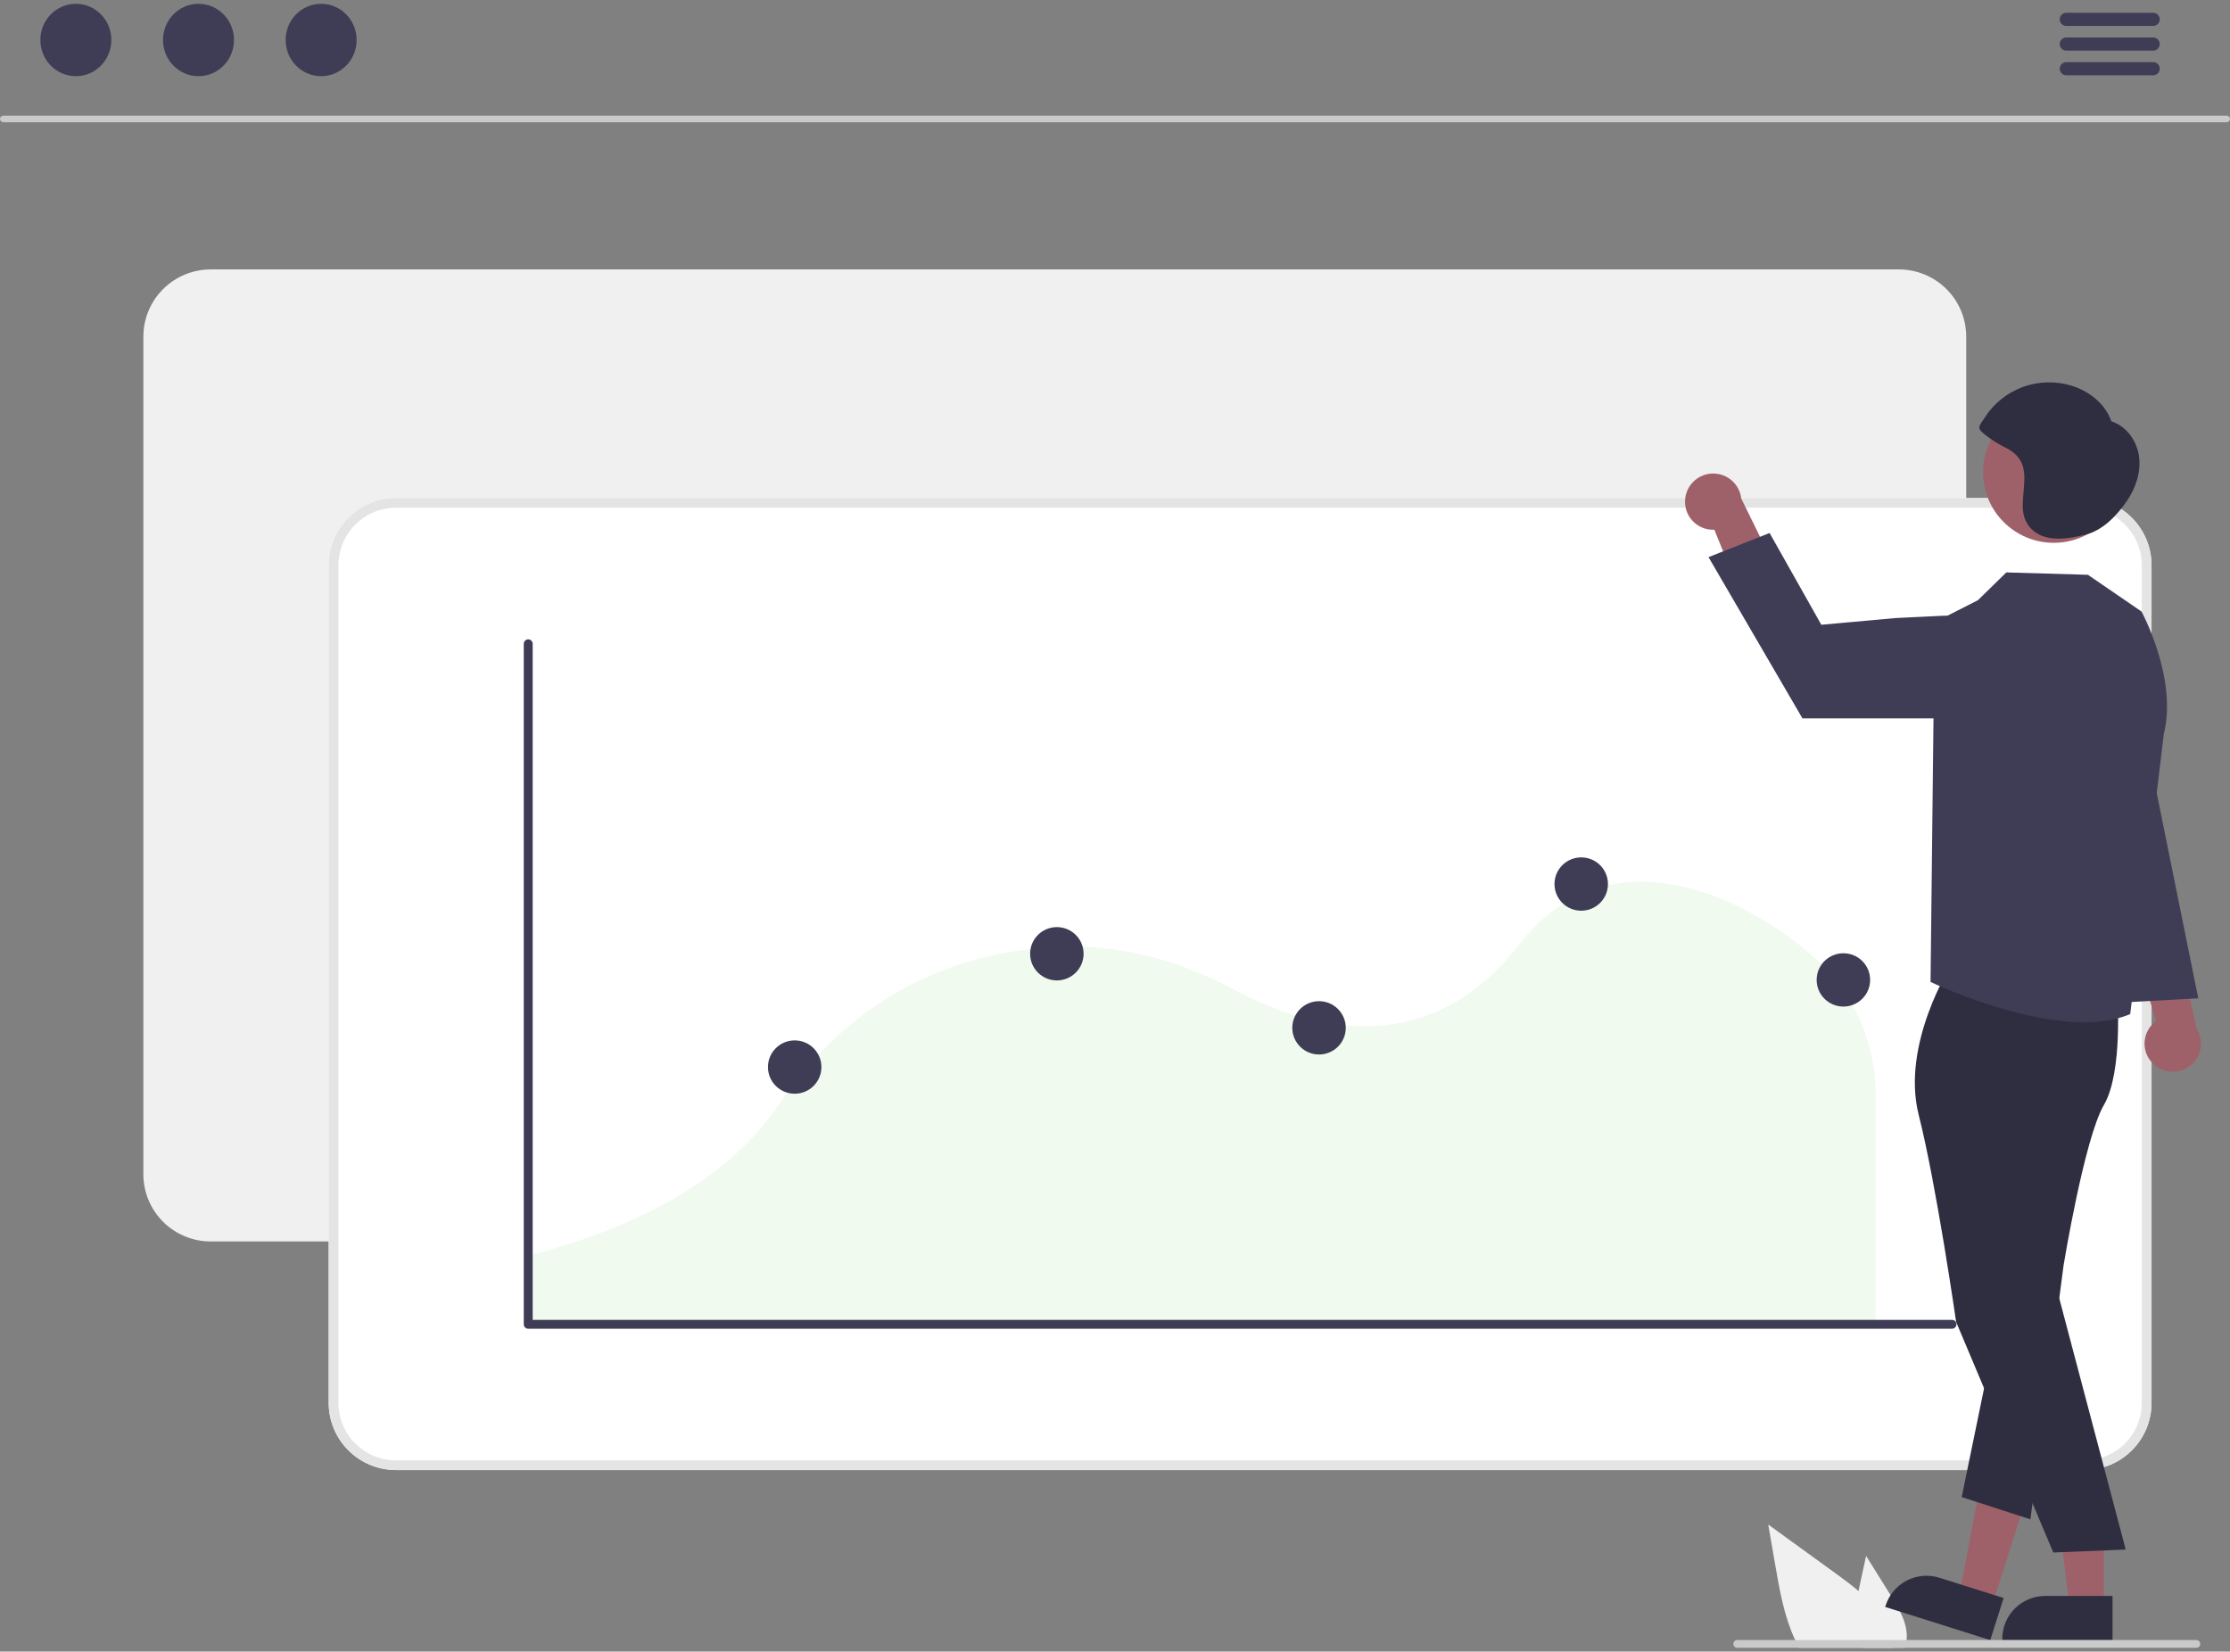
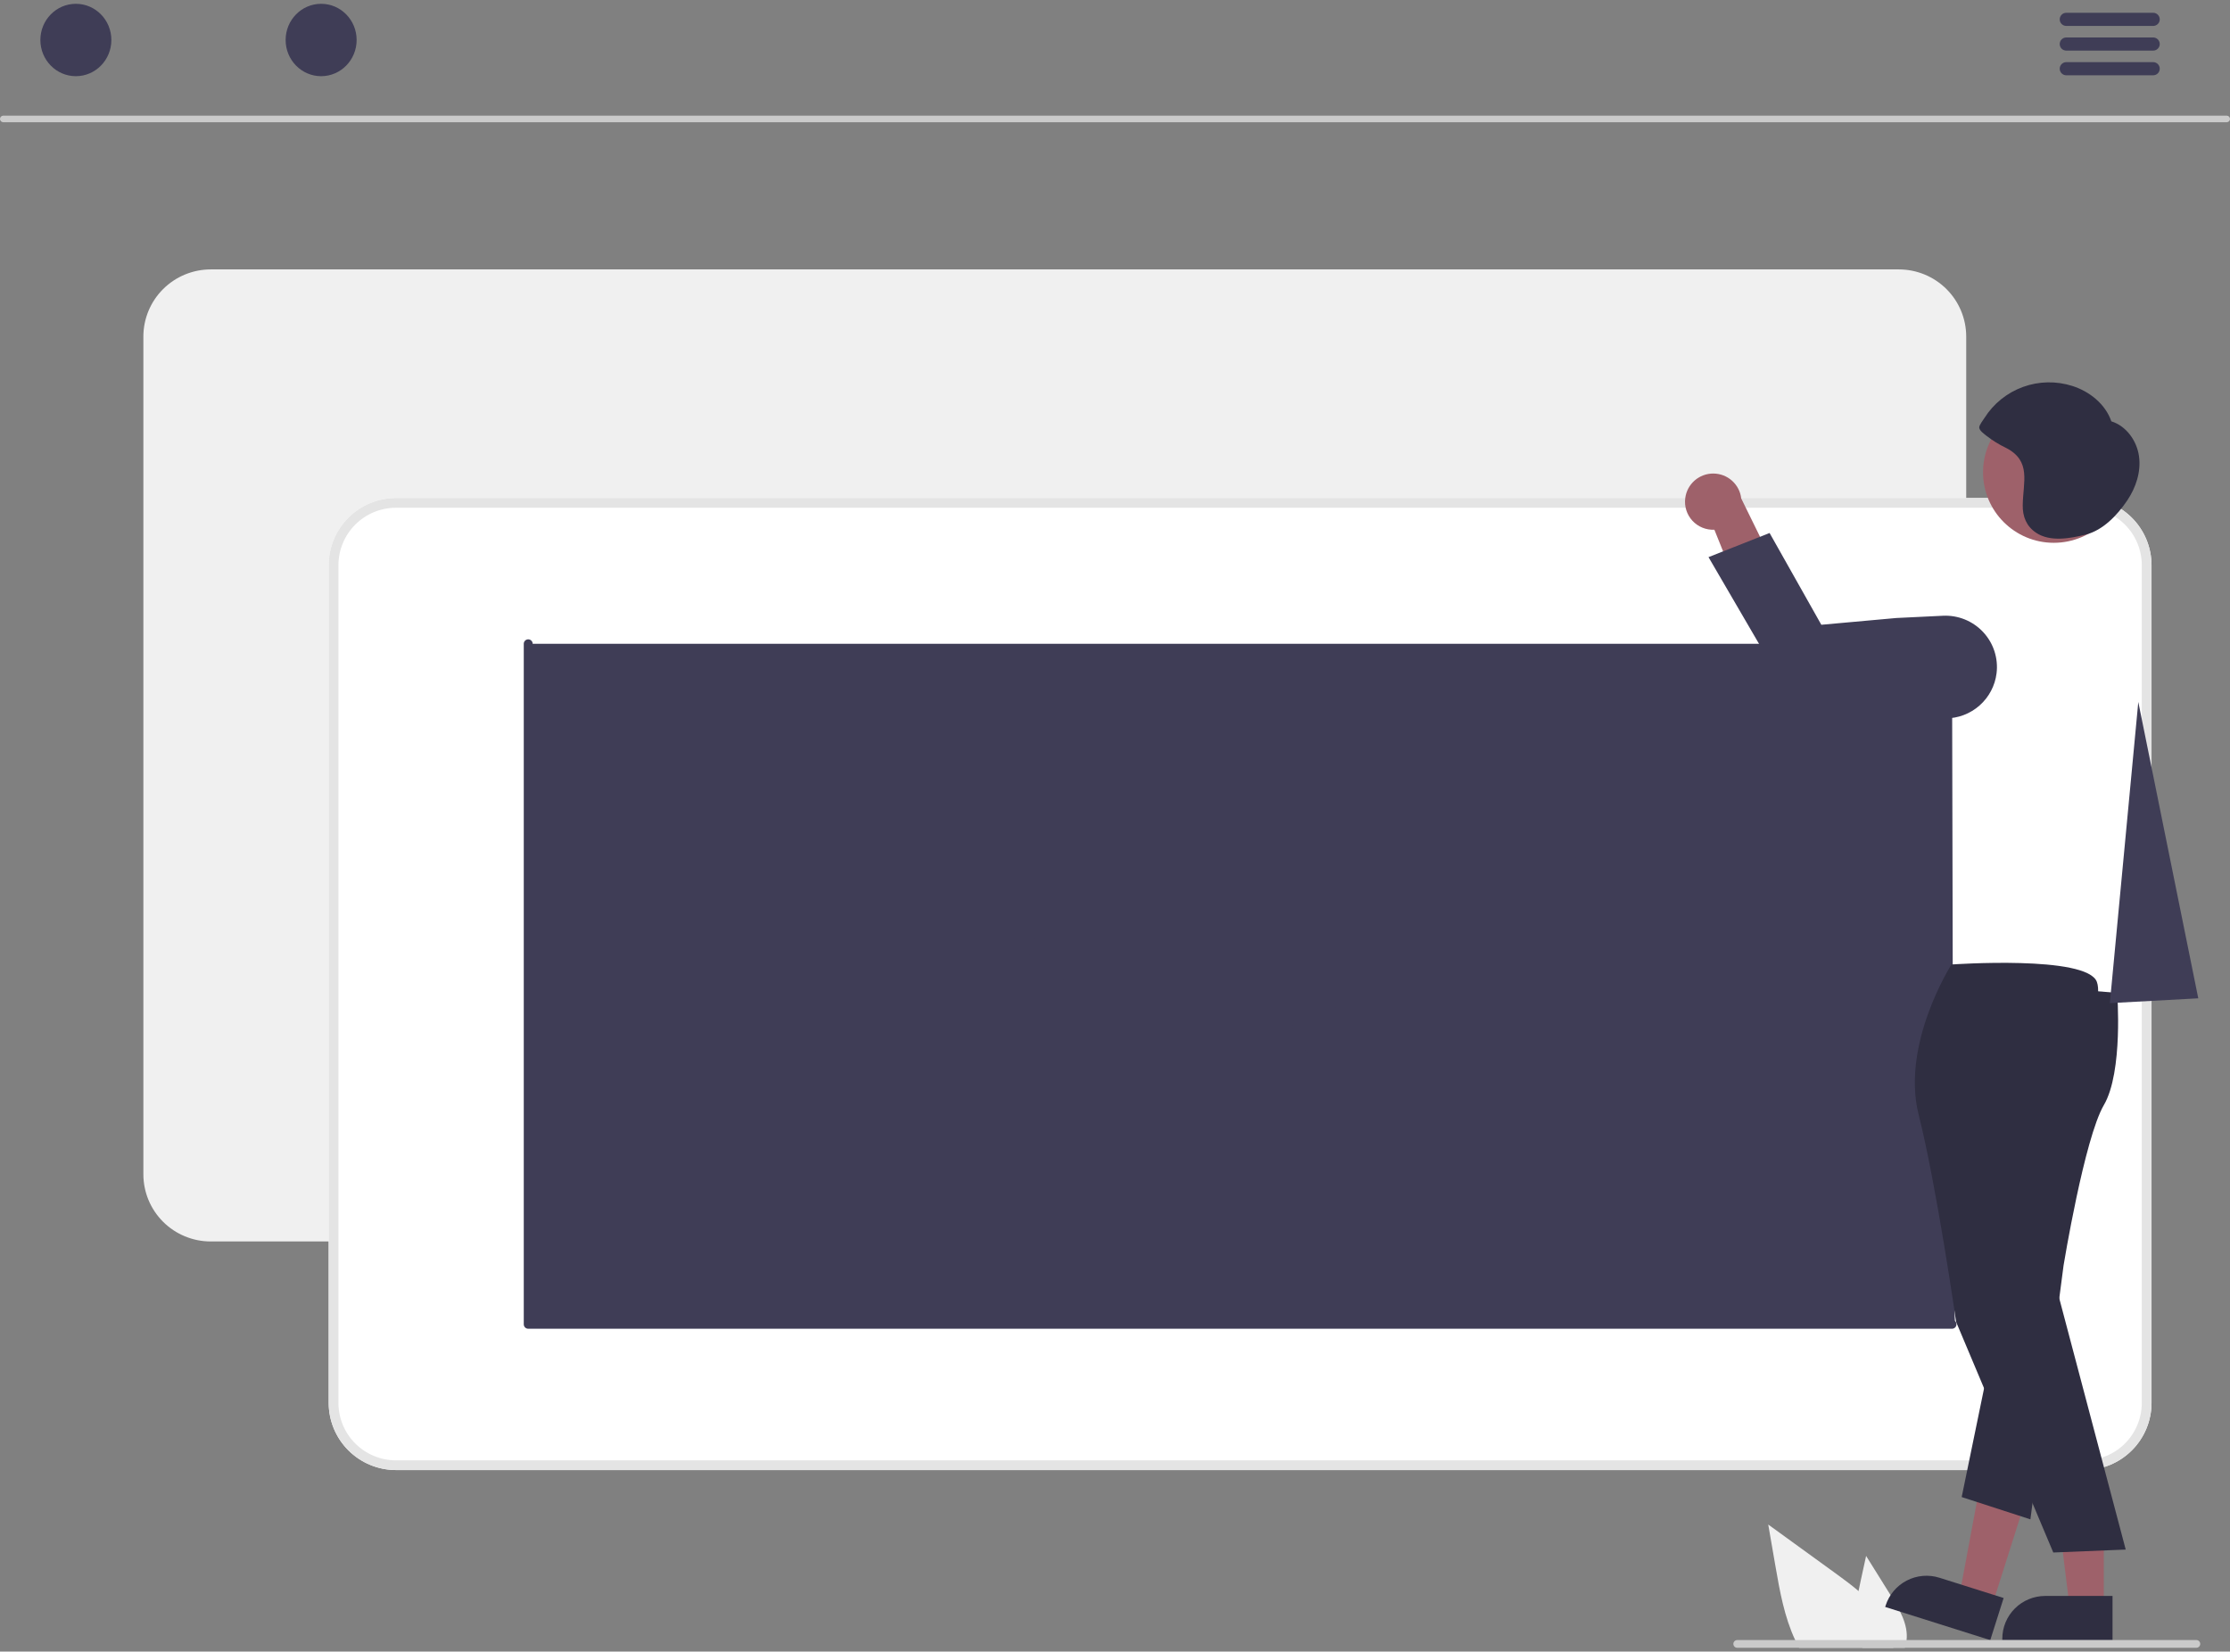
<svg xmlns="http://www.w3.org/2000/svg" width="293" height="217" viewBox="0 0 293 217" fill="none">
  <rect x="0" y="0" width="293" height="217" fill="#808080" stroke="none" />
  <g clip-path="url(#clip0_450_874)">
    <path d="M248.77 216.5H236.38C236.197 216.168 236.026 215.827 235.868 215.483C234.442 212.439 233.84 209.041 233.264 205.712L232.329 200.306C235.317 202.473 238.304 204.638 241.29 206.802C242.263 207.509 243.258 208.245 244.193 209.041C246.161 210.706 247.86 212.63 248.526 215.074C248.56 215.21 248.594 215.346 248.62 215.483C248.691 215.818 248.741 216.158 248.77 216.5Z" fill="#F0F0F0" />
    <path d="M250.507 215.482C250.508 215.504 250.506 215.525 250.503 215.546C250.461 215.872 250.384 216.191 250.272 216.5H244.709C244.535 216.173 244.386 215.833 244.266 215.482C244.097 215.015 243.975 214.531 243.903 214.039C243.718 212.369 243.816 210.679 244.193 209.041C244.3 208.509 244.415 207.973 244.53 207.445L245.188 204.431L248.479 209.705C249.581 211.472 250.725 213.418 250.507 215.482Z" fill="#F0F0F0" />
    <path d="M292.576 16.061H0.424C0.311 16.059 0.203 16.012 0.124 15.931C0.044 15.851 0 15.742 0 15.629C0 15.516 0.044 15.408 0.124 15.327C0.203 15.246 0.311 15.199 0.424 15.197H292.576C292.689 15.199 292.797 15.246 292.876 15.327C292.956 15.408 293 15.516 293 15.629C293 15.742 292.956 15.851 292.876 15.931C292.797 16.012 292.689 16.059 292.576 16.061Z" fill="#CACACA" />
    <path d="M9.968 10.01C12.544 10.01 14.632 7.881 14.632 5.255C14.632 2.629 12.544 0.5 9.968 0.5C7.392 0.5 5.304 2.629 5.304 5.255C5.304 7.881 7.392 10.01 9.968 10.01Z" fill="#3F3D56" />
-     <path d="M26.081 10.01C28.657 10.01 30.745 7.881 30.745 5.255C30.745 2.629 28.657 0.5 26.081 0.5C23.505 0.5 21.416 2.629 21.416 5.255C21.416 7.881 23.505 10.01 26.081 10.01Z" fill="#3F3D56" />
    <path d="M42.194 10.01C44.77 10.01 46.858 7.881 46.858 5.255C46.858 2.629 44.77 0.5 42.194 0.5C39.618 0.5 37.529 2.629 37.529 5.255C37.529 7.881 39.618 10.01 42.194 10.01Z" fill="#3F3D56" />
    <path d="M282.922 3.408H271.473C271.247 3.403 271.031 3.31 270.873 3.148C270.714 2.987 270.625 2.77 270.625 2.544C270.625 2.318 270.714 2.101 270.873 1.939C271.031 1.777 271.247 1.684 271.473 1.679H282.922C283.149 1.684 283.364 1.777 283.523 1.939C283.681 2.101 283.77 2.318 283.77 2.544C283.77 2.77 283.681 2.987 283.523 3.148C283.364 3.31 283.149 3.403 282.922 3.408Z" fill="#3F3D56" />
    <path d="M282.922 6.65H271.473C271.247 6.645 271.031 6.552 270.873 6.391C270.714 6.229 270.625 6.012 270.625 5.786C270.625 5.56 270.714 5.343 270.873 5.181C271.031 5.02 271.247 4.926 271.473 4.921H282.922C283.149 4.926 283.364 5.02 283.523 5.181C283.681 5.343 283.77 5.56 283.77 5.786C283.77 6.012 283.681 6.229 283.523 6.391C283.364 6.552 283.149 6.645 282.922 6.65Z" fill="#3F3D56" />
    <path d="M282.922 9.892H271.473C271.247 9.887 271.031 9.794 270.873 9.632C270.714 9.471 270.625 9.254 270.625 9.028C270.625 8.802 270.714 8.585 270.873 8.423C271.031 8.261 271.247 8.168 271.473 8.163H282.922C283.149 8.168 283.364 8.261 283.523 8.423C283.681 8.585 283.77 8.802 283.77 9.028C283.77 9.254 283.681 9.471 283.523 9.632C283.364 9.794 283.149 9.887 282.922 9.892Z" fill="#3F3D56" />
    <path d="M249.501 163.115H27.678C25.335 163.112 23.088 162.182 21.43 160.53C19.773 158.877 18.841 156.637 18.838 154.299V44.213C18.841 41.876 19.773 39.636 21.431 37.983C23.088 36.331 25.335 35.401 27.678 35.398H249.501C251.845 35.401 254.092 36.331 255.749 37.983C257.406 39.636 258.338 41.876 258.341 44.213V154.299C258.338 156.637 257.406 158.877 255.749 160.53C254.092 162.182 251.845 163.112 249.501 163.115Z" fill="#F0F0F0" />
    <path d="M273.851 193.151H52.028C49.684 193.148 47.437 192.219 45.78 190.566C44.123 188.914 43.19 186.673 43.188 184.336V74.25C43.19 71.913 44.123 69.672 45.78 68.02C47.437 66.367 49.684 65.438 52.028 65.435H273.851C276.194 65.438 278.441 66.367 280.098 68.02C281.755 69.672 282.688 71.913 282.69 74.25V184.336C282.688 186.673 281.756 188.914 280.098 190.566C278.441 192.219 276.194 193.148 273.851 193.151Z" fill="white" />
    <path d="M273.851 193.151H52.028C49.684 193.148 47.437 192.219 45.78 190.566C44.123 188.914 43.19 186.673 43.188 184.336V74.25C43.19 71.913 44.123 69.672 45.78 68.02C47.437 66.367 49.684 65.438 52.028 65.435H273.851C276.194 65.438 278.441 66.367 280.098 68.02C281.755 69.672 282.688 71.913 282.69 74.25V184.336C282.688 186.673 281.756 188.914 280.098 190.566C278.441 192.219 276.194 193.148 273.851 193.151ZM52.028 66.712C50.023 66.715 48.102 67.509 46.685 68.922C45.268 70.335 44.471 72.251 44.468 74.25V184.336C44.471 186.335 45.268 188.251 46.685 189.664C48.102 191.077 50.023 191.872 52.028 191.874H273.851C275.855 191.872 277.776 191.077 279.193 189.664C280.61 188.251 281.407 186.335 281.41 184.336V74.25C281.407 72.251 280.61 70.335 279.193 68.922C277.776 67.509 275.855 66.715 273.851 66.712H52.028Z" fill="#E4E4E4" />
    <path d="M69.062 173.877H246.439V143.561C246.412 140.364 245.745 137.205 244.477 134.269C243.209 131.333 241.366 128.679 239.056 126.463L239.007 126.416C235.839 123.246 225.252 115.201 214.297 115.883C208.51 116.242 203.556 119.023 199.572 124.149C187.172 140.109 170.882 134.722 162.276 130.09C154.691 126.007 146.946 124.091 139.252 124.396C128.477 124.816 113.312 128.774 102.252 145.245C98.028 151.531 88.841 160.064 69.062 165.078L69.062 173.877Z" fill="#F0FAEF" />
-     <path d="M256.475 174.582H69.403C69.248 174.582 69.099 174.521 68.989 174.411C68.879 174.302 68.818 174.153 68.818 173.999V84.587C68.818 84.432 68.879 84.284 68.989 84.174C69.099 84.065 69.248 84.003 69.403 84.003C69.558 84.003 69.707 84.065 69.817 84.174C69.927 84.284 69.989 84.432 69.989 84.587V173.415H256.475C256.63 173.415 256.779 173.476 256.889 173.586C256.999 173.695 257.06 173.844 257.06 173.999C257.06 174.153 256.999 174.302 256.889 174.411C256.779 174.521 256.63 174.582 256.475 174.582Z" fill="#3F3D56" />
+     <path d="M256.475 174.582H69.403C69.248 174.582 69.099 174.521 68.989 174.411C68.879 174.302 68.818 174.153 68.818 173.999V84.587C68.818 84.432 68.879 84.284 68.989 84.174C69.099 84.065 69.248 84.003 69.403 84.003C69.558 84.003 69.707 84.065 69.817 84.174C69.927 84.284 69.989 84.432 69.989 84.587H256.475C256.63 173.415 256.779 173.476 256.889 173.586C256.999 173.695 257.06 173.844 257.06 173.999C257.06 174.153 256.999 174.302 256.889 174.411C256.779 174.521 256.63 174.582 256.475 174.582Z" fill="#3F3D56" />
    <path d="M138.861 128.817C140.801 128.817 142.374 127.248 142.374 125.314C142.374 123.379 140.801 121.811 138.861 121.811C136.921 121.811 135.348 123.379 135.348 125.314C135.348 127.248 136.921 128.817 138.861 128.817Z" fill="#3F3D56" />
    <path d="M207.756 119.657C209.696 119.657 211.269 118.088 211.269 116.154C211.269 114.219 209.696 112.651 207.756 112.651C205.816 112.651 204.244 114.219 204.244 116.154C204.244 118.088 205.816 119.657 207.756 119.657Z" fill="#3F3D56" />
    <path d="M173.309 138.55C175.249 138.55 176.821 136.981 176.821 135.047C176.821 133.112 175.249 131.544 173.309 131.544C171.369 131.544 169.796 133.112 169.796 135.047C169.796 136.981 171.369 138.55 173.309 138.55Z" fill="#3F3D56" />
    <path d="M104.413 143.702C106.353 143.702 107.926 142.134 107.926 140.199C107.926 138.265 106.353 136.696 104.413 136.696C102.473 136.696 100.901 138.265 100.901 140.199C100.901 142.134 102.473 143.702 104.413 143.702Z" fill="#3F3D56" />
    <path d="M242.204 132.252C244.144 132.252 245.717 130.683 245.717 128.749C245.717 126.814 244.144 125.246 242.204 125.246C240.264 125.246 238.691 126.814 238.691 128.749C238.691 130.683 240.264 132.252 242.204 132.252Z" fill="#3F3D56" />
-     <path d="M282.898 139.767C282.51 139.395 282.209 138.942 282.016 138.441C281.822 137.939 281.741 137.402 281.779 136.866C281.816 136.33 281.971 135.809 282.232 135.34C282.494 134.87 282.855 134.463 283.291 134.148L279.504 121.652L286.023 123.589L288.62 135.158C289.103 135.924 289.287 136.839 289.138 137.731C288.989 138.623 288.517 139.429 287.812 139.997C287.107 140.565 286.217 140.856 285.311 140.813C284.405 140.771 283.547 140.399 282.898 139.767Z" fill="#9E616A" />
    <path d="M221.424 65.46C221.355 65.992 221.403 66.534 221.567 67.045C221.73 67.557 222.004 68.027 222.369 68.422C222.734 68.816 223.182 69.126 223.68 69.33C224.178 69.534 224.715 69.626 225.253 69.6L230.131 81.714L234.006 76.139L228.78 65.49C228.676 64.592 228.246 63.762 227.571 63.159C226.896 62.556 226.022 62.221 225.115 62.217C224.208 62.213 223.332 62.541 222.651 63.139C221.971 63.737 221.534 64.562 221.424 65.46Z" fill="#9E616A" />
    <path d="M276.419 211.151H271.928L269.792 193.877L276.42 193.877L276.419 211.151Z" fill="#9E616A" />
    <path d="M277.565 215.493L263.083 215.492V215.31C263.083 213.819 263.677 212.389 264.734 211.335C265.791 210.281 267.225 209.689 268.72 209.689H268.72L277.565 209.689L277.565 215.493Z" fill="#2F2E41" />
    <path d="M261.723 211.009L257.441 209.658L260.632 192.545L266.952 194.541L261.723 211.009Z" fill="#9E616A" />
    <path d="M261.501 215.493L247.695 211.134L247.75 210.96C248.201 209.539 249.2 208.355 250.527 207.668C251.854 206.981 253.4 206.848 254.825 207.298L254.825 207.298L263.258 209.96L261.501 215.493Z" fill="#2F2E41" />
    <path d="M256.403 126.724C256.403 126.724 249.74 137.158 252.095 146.471C254.449 155.783 257.014 173.683 257.014 173.683L269.781 203.982L279.298 203.595L269.847 167.871L270.221 143.985C270.221 143.985 276.79 132.57 275.51 129.016C274.231 125.463 256.403 126.724 256.403 126.724Z" fill="#2F2E41" />
    <path d="M278.174 130.455C278.174 130.455 278.993 140.805 276.429 145.189C273.865 149.573 271.133 166.257 271.133 166.257L266.774 199.626L257.746 196.697L265.445 159.311L271.495 129.902L278.174 130.455Z" fill="#2F2E41" />
-     <path d="M281.375 80.348L274.331 75.52L263.612 75.21L259.879 78.859L254.183 81.76L253.655 129.016C253.655 129.016 270.713 137.17 279.891 133.234L284.305 96.421C286.137 89.115 281.375 80.348 281.375 80.348Z" fill="#3F3D56" />
    <path d="M255.613 94.388H236.825L224.481 73.2L232.507 70.03L239.305 82.088L249.143 81.2L255.287 80.903C256.271 80.856 257.254 81.023 258.167 81.394C259.079 81.765 259.9 82.331 260.571 83.051C261.241 83.771 261.746 84.629 262.05 85.564C262.353 86.499 262.449 87.489 262.328 88.464C262.126 90.098 261.331 91.602 260.095 92.693C258.858 93.784 257.264 94.387 255.613 94.388Z" fill="#3F3D56" />
    <path d="M269.845 71.318C274.978 71.318 279.139 67.169 279.139 62.05C279.139 56.932 274.978 52.783 269.845 52.783C264.713 52.783 260.552 56.932 260.552 62.05C260.552 67.169 264.713 71.318 269.845 71.318Z" fill="#9E616A" />
    <path d="M281.044 59.942C280.758 57.907 279.376 55.975 277.411 55.359C276.63 53.098 274.563 51.434 272.278 50.708C270.162 50.036 267.882 50.082 265.796 50.841C263.71 51.6 261.935 53.028 260.75 54.901C260.576 55.175 260.038 55.848 260.053 56.175C260.072 56.591 260.71 57.02 261.03 57.282C261.823 57.894 262.679 58.42 263.583 58.853C266.925 60.581 265.813 63.297 265.767 66.373C265.745 67.869 266.246 69.145 267.524 69.999C269.37 71.232 272.011 70.742 274.018 70.247C276.297 69.686 278.191 67.69 279.49 65.766C280.641 64.061 281.329 61.977 281.044 59.942Z" fill="#2F2E41" />
    <path d="M280.951 92.232L288.832 131.168L277.214 131.801L280.951 92.232Z" fill="#3F3D56" />
    <path d="M289.088 215.989C289.088 216.056 289.075 216.122 289.05 216.184C289.025 216.246 288.987 216.302 288.94 216.349C288.893 216.397 288.837 216.435 288.775 216.46C288.713 216.486 288.647 216.5 288.58 216.5H228.256C228.121 216.5 227.991 216.446 227.895 216.351C227.8 216.255 227.746 216.126 227.746 215.991C227.746 215.856 227.8 215.727 227.895 215.631C227.991 215.536 228.121 215.482 228.256 215.482H288.58C288.715 215.483 288.844 215.536 288.939 215.631C289.034 215.726 289.088 215.855 289.088 215.989Z" fill="#CACACA" />
  </g>
  <defs>
    <clipPath id="clip0_450_874">
      <rect width="293" height="216" fill="white" transform="translate(0 0.5)" />
    </clipPath>
  </defs>
</svg>